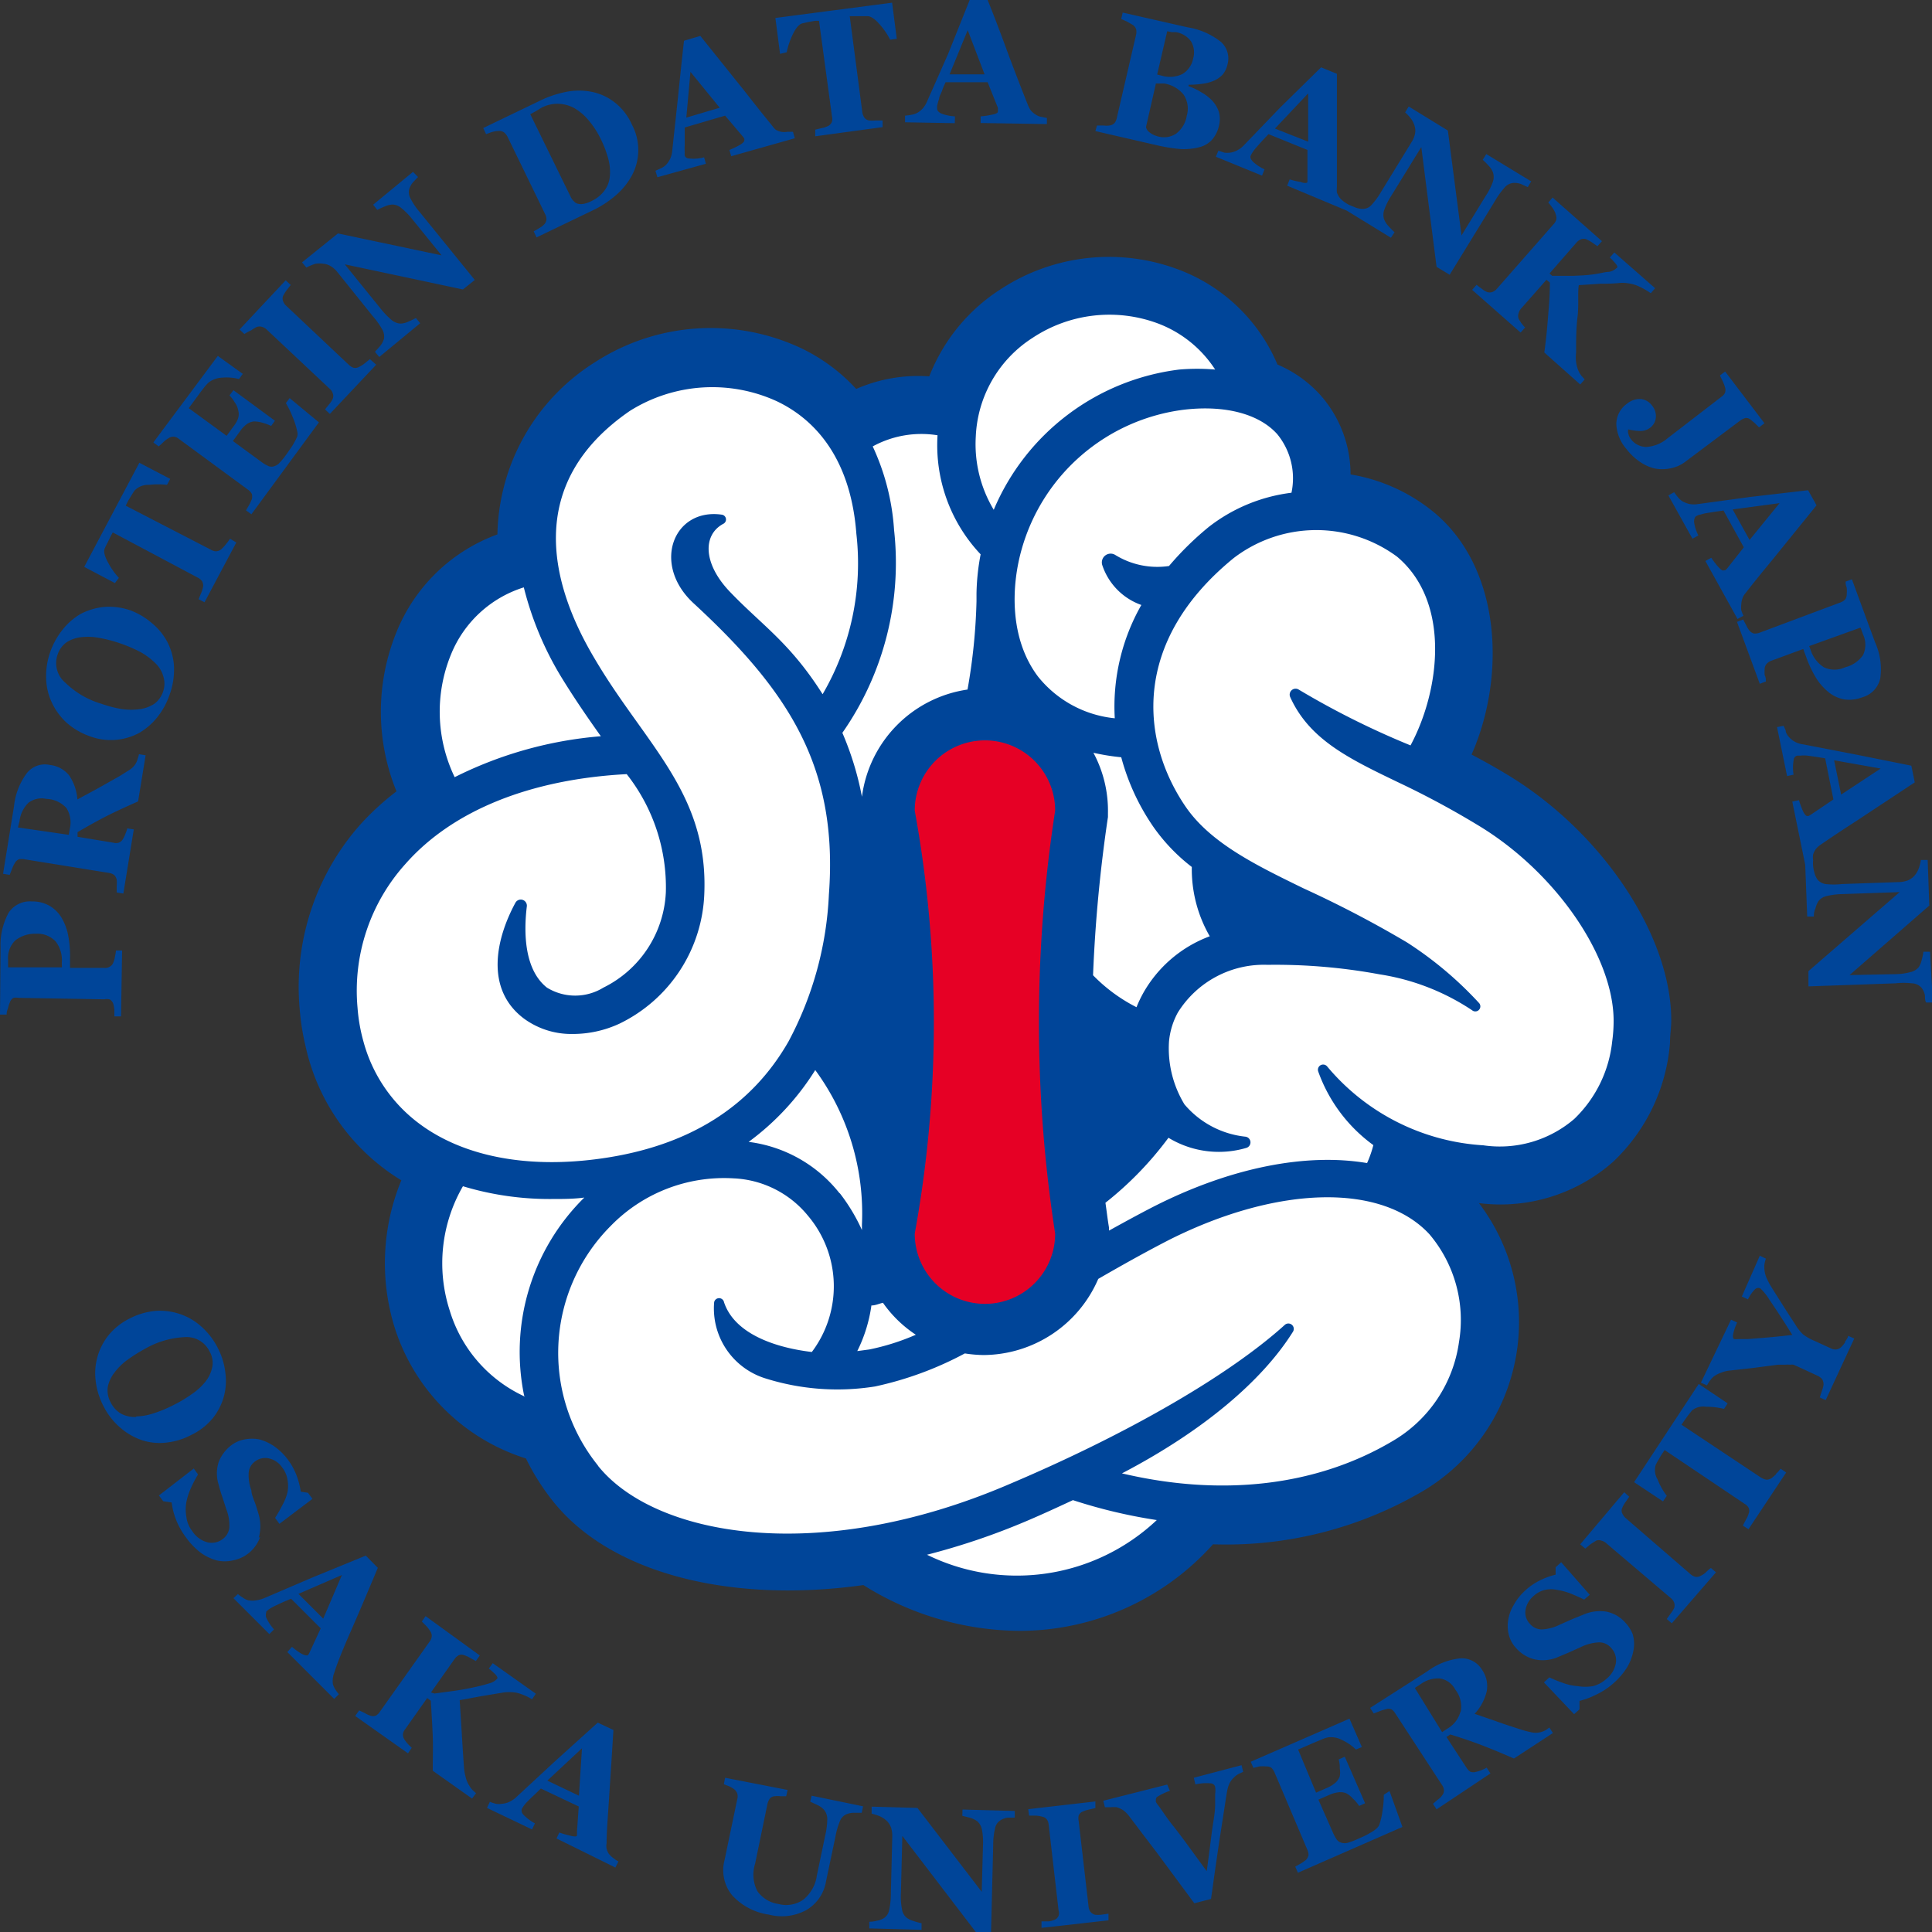
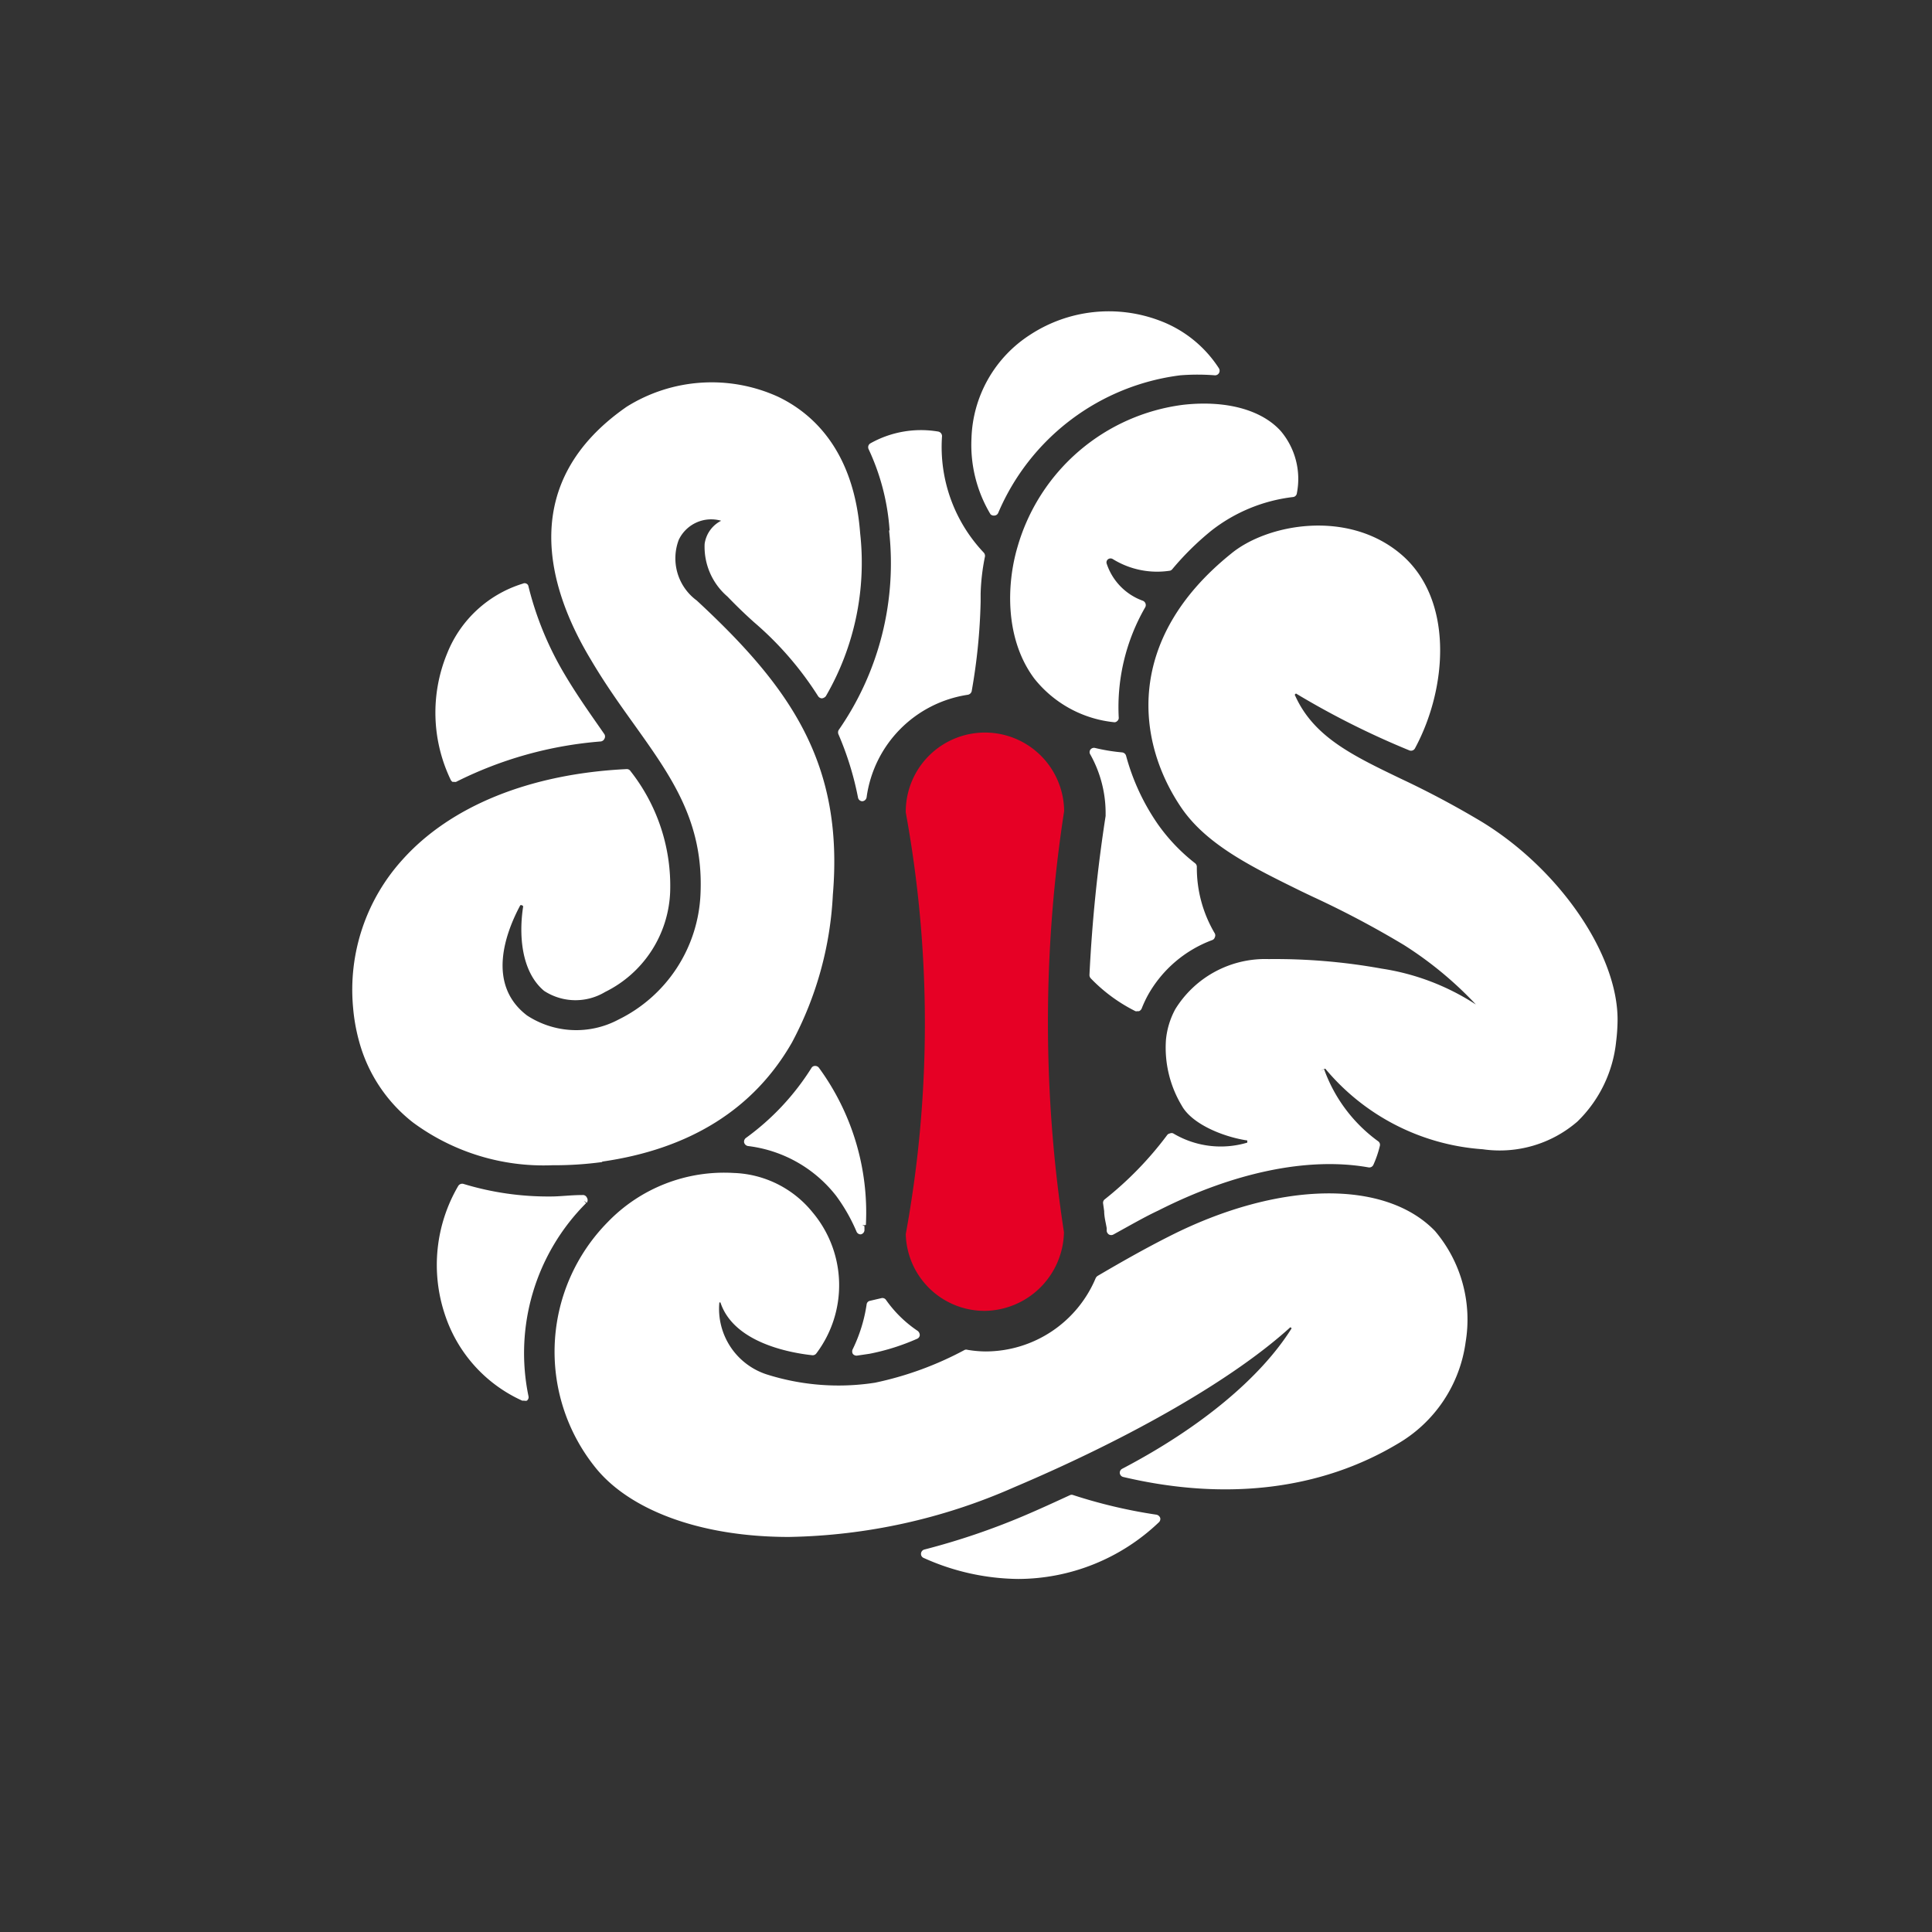
<svg xmlns="http://www.w3.org/2000/svg" viewBox="0 0 107.59 107.6">
  <rect x="0" y="0" width="107.59" height="107.6" fill="#333333" stroke="none" />
  <defs>
    <style>.cls-1{fill:#fff;}.cls-2{fill:#e60025;}.cls-3{fill:#004599;}</style>
  </defs>
  <g id="レイヤー_2" data-name="レイヤー 2">
    <g id="design">
      <path class="cls-1" d="M47.74,75.49h0l.68-.1a12.43,12.43,0,0,0,2.64-.83.24.24,0,0,0,.16-.2.3.3,0,0,0-.11-.24,6.77,6.77,0,0,1-1.77-1.73.24.24,0,0,0-.25-.1l-.3.07-.34.08a.23.23,0,0,0-.19.21,8.57,8.57,0,0,1-.77,2.48.27.27,0,0,0,0,.26A.26.26,0,0,0,47.74,75.49ZM60.67,54.3a.29.29,0,0,0,.07.18,9.08,9.08,0,0,0,2.49,1.83.2.2,0,0,0,.11,0h.09a.28.28,0,0,0,.15-.15,6.41,6.41,0,0,1,.35-.75,6.82,6.82,0,0,1,3.58-3.06.23.23,0,0,0,.14-.15.24.24,0,0,0,0-.22,7.15,7.15,0,0,1-1-3.72.26.26,0,0,0-.1-.19,10.23,10.23,0,0,1-2.07-2.17,12.34,12.34,0,0,1-1.77-3.81.26.26,0,0,0-.22-.19,10.42,10.42,0,0,1-1.52-.25.25.25,0,0,0-.25.1.24.24,0,0,0,0,.27,6.68,6.68,0,0,1,.85,3.22l0,.2A84.51,84.51,0,0,0,60.67,54.3ZM48.22,68.21a13.65,13.65,0,0,0-2.61-8.74.26.26,0,0,0-.21-.11.23.23,0,0,0-.21.11,14,14,0,0,1-3.65,3.9.26.26,0,0,0-.1.26.27.27,0,0,0,.21.19,7.34,7.34,0,0,1,4.91,2.77,9.79,9.79,0,0,1,1.14,2,.25.25,0,0,0,.23.15h0a.25.25,0,0,0,.21-.23l0-.16v-.07l-.12-.05v0l.14,0Zm7.16-39.5h0a.24.24,0,0,0,.21-.15A12.75,12.75,0,0,1,65.73,20.9a12.29,12.29,0,0,1,1.92,0,.25.25,0,0,0,.23-.12.26.26,0,0,0,0-.27,6.72,6.72,0,0,0-3.34-2.67,8,8,0,0,0-7.17.8,7.11,7.11,0,0,0-3.27,5.77,7.52,7.52,0,0,0,1.06,4.23A.27.27,0,0,0,55.38,28.71Zm10.53-6.17a11.05,11.05,0,0,0-9.25,7.93c-.62,2.11-.69,5.14.94,7.32a6.52,6.52,0,0,0,4.45,2.43h0a.21.21,0,0,0,.17-.07.22.22,0,0,0,.08-.2,11.13,11.13,0,0,1,1.48-6.14.26.26,0,0,0-.15-.36,3.29,3.29,0,0,1-2-2.06.22.22,0,0,1,.08-.25.24.24,0,0,1,.27,0,4.69,4.69,0,0,0,3.18.64.25.25,0,0,0,.12-.08,15.81,15.81,0,0,1,2.18-2.15A9.1,9.1,0,0,1,72,27.68a.24.24,0,0,0,.22-.21A4.13,4.13,0,0,0,71.32,24C70.25,22.82,68.28,22.28,65.91,22.54Zm-.78,46.3c-1.39.7-2.81,1.51-4,2.21a.32.32,0,0,0-.11.12,6.66,6.66,0,0,1-6.14,4.09,6.39,6.39,0,0,1-1-.09.25.25,0,0,0-.15,0,18.61,18.61,0,0,1-5,1.83,13.24,13.24,0,0,1-6.06-.47,3.84,3.84,0,0,1-2.61-4h.06c.73,2.22,3.81,2.8,5.11,2.94a.25.25,0,0,0,.23-.1,6.31,6.31,0,0,0-.22-7.87,5.9,5.9,0,0,0-4.39-2.18,9,9,0,0,0-7,2.73,10.28,10.28,0,0,0-.72,13.64c1.84,2.33,5.73,3.9,10.81,3.9a32.35,32.35,0,0,0,12.52-2.76c6.65-2.82,12.27-6.07,15.4-8.92l.07.06c-1.73,2.76-5.08,5.54-9.43,7.82a.25.25,0,0,0-.14.25.25.25,0,0,0,.19.21c5.72,1.35,11,.71,15.27-1.84a7.75,7.75,0,0,0,3.8-5.68,7.62,7.62,0,0,0-1.71-6.18C77.13,65.67,71.21,65.76,65.13,68.84Zm-.52,15.69a.28.28,0,0,0-.21-.18,28.43,28.43,0,0,1-4.63-1.09.23.23,0,0,0-.18,0c-.91.42-1.74.8-2.54,1.14a39.31,39.31,0,0,1-5.57,1.89.25.25,0,0,0-.19.22.24.24,0,0,0,.15.25,13.07,13.07,0,0,0,5.27,1.17,11.39,11.39,0,0,0,7.83-3.16A.25.25,0,0,0,64.61,84.53ZM32.64,67l-.13-.13v0l.17.11a.26.26,0,0,0,0-.29.24.24,0,0,0-.25-.14c-.65,0-1.22.08-1.74.08a16.21,16.21,0,0,1-4.88-.7.26.26,0,0,0-.29.11,8.71,8.71,0,0,0-.75,7.15A8,8,0,0,0,29.08,78l.11,0a.27.27,0,0,0,.15,0,.24.24,0,0,0,.09-.25A11.82,11.82,0,0,1,32.64,67ZM82.51,45.76A50.75,50.75,0,0,0,78,43.36c-2.7-1.3-4.84-2.33-5.87-4.61a.07.07,0,0,1,0-.1.06.06,0,0,1,.09,0,46.29,46.29,0,0,0,6.27,3.14.25.25,0,0,0,.31-.12c1.83-3.39,2.16-8.34-.81-10.83s-7.44-1.66-9.44,0C62.64,35.6,63.26,41.28,65.8,45c1.43,2.08,4,3.32,6.68,4.64l.63.3a53,53,0,0,1,5.08,2.69,20.58,20.58,0,0,1,4,3.31l0,0a13.23,13.23,0,0,0-5.25-2,33.25,33.25,0,0,0-6.29-.53,5.88,5.88,0,0,0-5.2,2.79,4.44,4.44,0,0,0-.52,1.71,6.27,6.27,0,0,0,.88,3.66c.55,1,2.22,1.71,3.58,1.93.06,0,.07,0,.07.07s0,.06,0,.06a5.16,5.16,0,0,1-4.12-.51.22.22,0,0,0-.19,0,.23.23,0,0,0-.16.1,19.3,19.3,0,0,1-3.47,3.57.24.24,0,0,0-.09.23l.06.43c0,.32.09.64.14.94v.16a.28.28,0,0,0,.13.2.26.26,0,0,0,.24,0c1-.55,1.78-1,2.51-1.34,4.16-2.11,8.32-3,11.7-2.4a.25.25,0,0,0,.27-.14,5.87,5.87,0,0,0,.36-1.05.24.24,0,0,0-.1-.27,8.5,8.5,0,0,1-3-4l-.23.09.29-.13A12.54,12.54,0,0,0,82.57,64a6.61,6.61,0,0,0,5.27-1.54A7.24,7.24,0,0,0,90,58a10.3,10.3,0,0,0,.08-1.17C90.11,53.16,86.84,48.4,82.51,45.76Zm-33-16.22A16.27,16.27,0,0,1,46.7,40.66a.28.28,0,0,0,0,.25,17.18,17.18,0,0,1,1.08,3.5.25.25,0,0,0,.24.21h0a.26.26,0,0,0,.24-.22,6.69,6.69,0,0,1,5.64-5.71.27.27,0,0,0,.21-.19,32.57,32.57,0,0,0,.5-5l0-.38s0,0,0-.06A11.78,11.78,0,0,1,54.85,31a.27.27,0,0,0-.07-.23,8.55,8.55,0,0,1-2.32-6.48.26.26,0,0,0-.23-.26,5.75,5.75,0,0,0-3.76.66.25.25,0,0,0-.1.32A12.66,12.66,0,0,1,49.54,29.54Zm-24.3,14h.08a.23.23,0,0,0,.11,0,21.73,21.73,0,0,1,8.06-2.25.26.26,0,0,0,.2-.15.25.25,0,0,0,0-.25c-.69-1-1.48-2.09-2.23-3.36a18,18,0,0,1-2-4.87.2.2,0,0,0-.12-.16.21.21,0,0,0-.19,0,6.63,6.63,0,0,0-4.22,3.89,8.64,8.64,0,0,0,.21,7.06A.28.28,0,0,0,25.24,43.56Zm8.31,21.15h0c4.9-.7,8.46-2.93,10.58-6.63a19.44,19.44,0,0,0,2.28-8.23C47,42.5,44,38.26,38.8,33.44a2.91,2.91,0,0,1-1-3.38A2,2,0,0,1,40.16,29a1.71,1.71,0,0,0-.92,1.29,3.65,3.65,0,0,0,1.27,2.93c.51.53,1,1,1.48,1.43a18.33,18.33,0,0,1,3.57,4.12.27.27,0,0,0,.21.12.34.34,0,0,0,.22-.12,14.82,14.82,0,0,0,1.91-9.08c-.35-4.65-2.69-6.7-4.58-7.6a8.92,8.92,0,0,0-8.42.56c-6.07,4.21-4.46,10-2,14.08.8,1.36,1.63,2.52,2.44,3.65,2.06,2.89,3.85,5.39,3.67,9.4a8.17,8.17,0,0,1-4.57,7,5,5,0,0,1-5.09-.23c-2.26-1.72-1.21-4.58-.38-6.13a.08.08,0,0,1,.1,0,.07.07,0,0,1,.06.09C28.9,52,29,54.09,30.3,55.18a3.2,3.2,0,0,0,3.4.06,6.49,6.49,0,0,0,3.62-5.57,10.33,10.33,0,0,0-2.21-6.73.24.24,0,0,0-.22-.11c-5.38.26-9.82,2.06-12.5,5.07a10.78,10.78,0,0,0-2.73,8.18A10.36,10.36,0,0,0,20,58a8.57,8.57,0,0,0,3,4.51,12.24,12.24,0,0,0,7.77,2.38A19.69,19.69,0,0,0,33.55,64.71Z" />
      <path class="cls-2" d="M59.26,45.17a4.41,4.41,0,0,0-8.82.07,65.29,65.29,0,0,1,0,23.49A4.39,4.39,0,0,0,54.85,73a4.47,4.47,0,0,0,4.4-4.38A77.1,77.1,0,0,1,59.26,45.17Z" />
-       <path class="cls-3" d="M17.56,14.69a1.41,1.41,0,0,1,.46,0,.91.91,0,0,1,.41.14,1.38,1.38,0,0,1,.34.3l2,2.49a4.29,4.29,0,0,1,.54.77.8.8,0,0,1,.07.49,1.25,1.25,0,0,1-.21.39l-.29.32.24.29L23.4,18l-.24-.29a4.34,4.34,0,0,1-.42.2,1.08,1.08,0,0,1-.43.11.85.85,0,0,1-.48-.18,4.4,4.4,0,0,1-.63-.65l-2-2.47,6.58,1.4.66-.53-3.05-3.76a3.81,3.81,0,0,1-.52-.76.74.74,0,0,1-.09-.5,1.06,1.06,0,0,1,.23-.43c.12-.12.2-.22.27-.28L23,9.57,20.78,11.4l.23.29a4.32,4.32,0,0,1,.41-.19,1.23,1.23,0,0,1,.44-.11.79.79,0,0,1,.47.18,3.92,3.92,0,0,1,.64.65l1.62,2L18.82,13l-2,1.61.24.29A3.08,3.08,0,0,1,17.56,14.69Zm9.81-7.33a1.76,1.76,0,0,1,.4-.07.5.5,0,0,1,.31.09.84.84,0,0,1,.18.23l2.1,4.32a.57.57,0,0,1,.07.3.43.43,0,0,1-.13.27,1,1,0,0,1-.25.19,3.25,3.25,0,0,1-.33.19l.16.34L33,11.72a5.73,5.73,0,0,0,1.29-.84,3.93,3.93,0,0,0,.9-1.11,3,3,0,0,0,0-2.83,3.2,3.2,0,0,0-1.07-1.32,3.06,3.06,0,0,0-1.37-.54,3.74,3.74,0,0,0-1.38.07,6,6,0,0,0-1.18.4L26.91,7.13l.16.34Zm2.44-1.15L30.15,6a1.93,1.93,0,0,1,.94-.22,2,2,0,0,1,.89.24,3,3,0,0,1,.79.67,5,5,0,0,1,.66,1,6.14,6.14,0,0,1,.44,1.14,2.77,2.77,0,0,1,.09,1,1.55,1.55,0,0,1-.31.8,1.92,1.92,0,0,1-.74.58,1.48,1.48,0,0,1-.4.14.78.78,0,0,1-.31,0,.42.42,0,0,1-.24-.14.8.8,0,0,1-.18-.25L29.53,6.36ZM9.1,24.62a1.47,1.47,0,0,1,.29-.22.45.45,0,0,1,.31-.08.55.55,0,0,1,.26.12l3.85,2.83a.64.64,0,0,1,.21.23.53.53,0,0,1,0,.31,3,3,0,0,1-.14.3l-.18.31.3.22,3.76-5.12-1.63-1.35-.21.28a4.9,4.9,0,0,1,.36.73,4.38,4.38,0,0,1,.27.84.52.52,0,0,1,0,.29,2.7,2.7,0,0,1-.17.34,2.45,2.45,0,0,1-.22.35c-.09.13-.16.24-.23.33a4.08,4.08,0,0,1-.36.44.64.64,0,0,1-.29.19.46.46,0,0,1-.32,0,2.06,2.06,0,0,1-.42-.25l-1.57-1.15.41-.56a1.57,1.57,0,0,1,.35-.37.82.82,0,0,1,.41-.16,1.69,1.69,0,0,1,.47.07,2.89,2.89,0,0,1,.49.18l.21-.29L13,21.73l-.22.29a2,2,0,0,1,.3.4,1,1,0,0,1,.18.41.79.79,0,0,1,0,.46,1.46,1.46,0,0,1-.23.42l-.41.56-2.11-1.54.59-.8c.06-.09.15-.2.25-.33a2.23,2.23,0,0,1,.27-.3,1.33,1.33,0,0,1,.77-.27,2.68,2.68,0,0,1,.92.08l.21-.29-1.39-1L8.54,24.64l.3.22C8.9,24.8,9,24.72,9.1,24.62ZM14,18.39a1.3,1.3,0,0,1,.3-.18.44.44,0,0,1,.31,0,.6.6,0,0,1,.25.15l3.5,3.29a.53.53,0,0,1,.17.25.43.43,0,0,1,0,.31,1.34,1.34,0,0,1-.19.29l-.24.3.27.25,2.58-2.74L20.6,20l-.31.25a1.54,1.54,0,0,1-.29.18.45.45,0,0,1-.31.05.73.73,0,0,1-.26-.16l-3.49-3.29a.59.59,0,0,1-.17-.25.38.38,0,0,1,0-.31,2.61,2.61,0,0,1,.2-.32l.22-.28-.28-.26-2.57,2.74.27.25A2.44,2.44,0,0,1,14,18.39Zm53.85-10-.14.34,2.57,1.05.14-.35a2.38,2.38,0,0,1-.65-.43q-.18-.2-.12-.33a1.2,1.2,0,0,1,.08-.15,2.34,2.34,0,0,1,.24-.32l.33-.37.34-.36,2.17.88V9.92c0,.06,0,.1,0,.13l0,.08c0,.07-.16.09-.39,0a3.81,3.81,0,0,1-.6-.14l-.14.35L75,11.73l2.46,1.51.2-.31q-.14-.12-.33-.33a1.28,1.28,0,0,1-.25-.38.82.82,0,0,1,0-.51,3.7,3.7,0,0,1,.4-.81l1.67-2.71L80,14.86l.73.44,2.53-4.12a4.47,4.47,0,0,1,.54-.75.72.72,0,0,1,.45-.24,1,1,0,0,1,.48.07l.35.16.19-.32L82.77,8.58l-.2.32a3.17,3.17,0,0,1,.32.32,1.07,1.07,0,0,1,.25.38.81.81,0,0,1,0,.51,3.57,3.57,0,0,1-.41.81l-1.34,2.19-.76-5.84L78.45,5.93l-.2.33a2.46,2.46,0,0,1,.35.38,1.33,1.33,0,0,1,.19.42.89.89,0,0,1,0,.43,1.3,1.3,0,0,1-.18.42l-1.68,2.74a4.17,4.17,0,0,1-.55.76.64.64,0,0,1-.43.22,1.12,1.12,0,0,1-.43-.06l-.37-.15h0a1.75,1.75,0,0,1-.28-.17,1.36,1.36,0,0,1-.25-.22,1.07,1.07,0,0,1-.17-.31,1.34,1.34,0,0,1,0-.3c0-.63,0-1.43,0-2.39s0-2.27,0-3.92l-.88-.36L71.28,6l-2,2.08a1.35,1.35,0,0,1-.36.28,1.17,1.17,0,0,1-.41.14,1.26,1.26,0,0,1-.33,0Zm5-3.19V7.89L71,7.16ZM53.18,6.48a2.52,2.52,0,0,1-.77-.16c-.15-.08-.23-.17-.22-.27a.66.66,0,0,1,0-.17,2.84,2.84,0,0,1,.11-.38c0-.14.11-.29.17-.47s.13-.32.19-.45l2.34,0L55.57,6a.46.46,0,0,1,0,.13.28.28,0,0,1,0,.09c0,.07-.12.13-.35.17a4.29,4.29,0,0,1-.61.09v.37l3.69.06V6.57L58,6.51a.77.77,0,0,1-.31-.12,1.23,1.23,0,0,1-.27-.22,1.35,1.35,0,0,1-.15-.26c-.24-.59-.53-1.34-.87-2.23S55.63,1.56,55,0h-1L52.8,3,51.64,5.62a1.49,1.49,0,0,1-.23.39,1.19,1.19,0,0,1-.34.28.94.94,0,0,1-.31.1,2.58,2.58,0,0,1-.36.05v.37l2.77.05Zm.71-4.8.94,2.46-1.95,0ZM94.56,28.07a1.42,1.42,0,0,1-.46,0,1.49,1.49,0,0,1-.4-.15,1,1,0,0,1-.25-.22c-.09-.11-.16-.2-.22-.29l-.32.18L94.25,30l.33-.18a2.38,2.38,0,0,1-.24-.75q0-.25.12-.33l.15-.07c.08,0,.21-.06.39-.09l.49-.08.49-.07,1.13,2.05-.94,1.19-.1.09-.07,0q-.09.06-.33-.21a4.2,4.2,0,0,1-.37-.49l-.33.18,1.79,3.23.33-.18q-.06-.13-.12-.3a1.39,1.39,0,0,1,0-.33,1.14,1.14,0,0,1,.07-.35.76.76,0,0,1,.15-.26q.58-.75,1.5-1.86l2.47-3.05-.47-.84-3.19.37Zm2.87,2-.94-1.7,2.61-.35ZM43.81,2.91a4.32,4.32,0,0,1,.34-1c.17-.35.35-.56.53-.61L45,1.23l.38-.07.23,0,.72,5.31a.63.63,0,0,1,0,.31.45.45,0,0,1-.22.24,1.33,1.33,0,0,1-.33.11l-.38.09,0,.37,3.75-.51,0-.37h-.4a2,2,0,0,1-.35,0,.41.41,0,0,1-.27-.17.67.67,0,0,1-.11-.3L47.32.9l.23,0,.38,0,.38,0c.18,0,.41.15.67.45a4,4,0,0,1,.59.86l.37-.05L49.68.15,43.18,1,43.44,3ZM65.74,8.3a3.45,3.45,0,0,0,1-.09,1.45,1.45,0,0,0,.73-.4,1.74,1.74,0,0,0,.41-.8,1.53,1.53,0,0,0,0-.77,1.67,1.67,0,0,0-.37-.63,2.52,2.52,0,0,0-.61-.47,3.52,3.52,0,0,0-.71-.34l0-.08A5.67,5.67,0,0,0,67,4.66a2.28,2.28,0,0,0,.61-.17,1.46,1.46,0,0,0,.49-.35,1.38,1.38,0,0,0,.26-.56A1.24,1.24,0,0,0,68,2.34a4,4,0,0,0-1.87-.82L62.52.7l-.08.36.32.14.31.18a.48.48,0,0,1,.2.25.72.72,0,0,1,0,.29L62.19,6.58a.66.66,0,0,1-.13.28.49.49,0,0,1-.28.13,1.21,1.21,0,0,1-.32,0l-.37,0L61,7.3l3.43.79A9.38,9.38,0,0,0,65.74,8.3ZM65,1.74l.25.05.23,0a1.29,1.29,0,0,1,.85.52,1.21,1.21,0,0,1,.12.93,1.31,1.31,0,0,1-.58.87,1.59,1.59,0,0,1-1.19.1l-.24-.06ZM63.82,7.07l.55-2.42.22,0,.24,0a1.75,1.75,0,0,1,1.09.63,1.41,1.41,0,0,1,.17,1.16,1.56,1.56,0,0,1-.59,1,1.21,1.21,0,0,1-1,.16,1.23,1.23,0,0,1-.5-.24A.46.46,0,0,1,63.82,7.07ZM6.62,32.18a4,4,0,0,1-.6-.85c-.19-.35-.26-.61-.19-.78A3.61,3.61,0,0,1,6,30.2l.17-.35.11-.2L11,32.16a.74.74,0,0,1,.25.2.51.51,0,0,1,.06.32,2,2,0,0,1-.1.33c-.07.15-.11.27-.15.36l.33.17,1.77-3.33L12.81,30a3.78,3.78,0,0,1-.24.32,2.25,2.25,0,0,1-.24.26.48.48,0,0,1-.3.12.57.57,0,0,1-.29-.09L7,28.16l.1-.2c.05-.1.12-.21.2-.34s.14-.23.2-.31A1.06,1.06,0,0,1,8.3,27a4.41,4.41,0,0,1,1,0l.18-.33-1.72-.9-3.07,5.8,1.71.9Zm80-20.28a.57.57,0,0,1,.05.32.63.63,0,0,1-.14.25l-3.17,3.61a.65.65,0,0,1-.25.18.45.45,0,0,1-.3,0,1,1,0,0,1-.29-.18,2.35,2.35,0,0,1-.29-.22l-.25.28,2.7,2.38.25-.28a2.75,2.75,0,0,1-.22-.26c-.06-.1-.11-.17-.14-.23a.46.46,0,0,1,0-.31.6.6,0,0,1,.14-.26l1.41-1.6.19.16c0,.81-.07,1.47-.11,2s-.1,1.16-.2,1.89l2,1.78.25-.28-.18-.2a1.58,1.58,0,0,1-.15-.24,1.9,1.9,0,0,1-.15-.53,2.3,2.3,0,0,1,0-.52c0-.67,0-1.35.08-2s0-1.28.07-1.76l1.21-.08c.31,0,.7,0,1.15-.05a2.48,2.48,0,0,1,.85.14,4.1,4.1,0,0,1,.8.44l.24-.28L89.9,14.06l-.25.28a3.51,3.51,0,0,1,.36.39c.07.1.08.17,0,.21a.79.79,0,0,1-.42.2c-.2,0-.49.09-.87.14s-.63.06-1.09.08l-1.19,0-.15-.13,1.5-1.72a.69.69,0,0,1,.24-.18.4.4,0,0,1,.32,0,2.21,2.21,0,0,1,.32.18l.29.2.25-.28L86.46,11l-.24.28a2.32,2.32,0,0,1,.21.26A1.49,1.49,0,0,1,86.63,11.9Zm4,12a3.29,3.29,0,0,0,.68.1.89.89,0,0,0,.58-.17.8.8,0,0,0,.33-.56.91.91,0,0,0-.2-.67.88.88,0,0,0-.65-.38,1.12,1.12,0,0,0-.74.25,1.41,1.41,0,0,0-.61,1.14A2.25,2.25,0,0,0,90.57,25a3.21,3.21,0,0,0,.7.68,2.5,2.5,0,0,0,.84.4,2.2,2.2,0,0,0,.92,0,2,2,0,0,0,.88-.41l3-2.25a1,1,0,0,1,.28-.14.38.38,0,0,1,.3.09l.24.2.23.23.3-.23-2.19-2.88-.29.22.15.31a2.11,2.11,0,0,1,.13.34.48.48,0,0,1,0,.32.58.58,0,0,1-.2.22l-3,2.31a2,2,0,0,1-1.19.48,1.07,1.07,0,0,1-.87-.47.66.66,0,0,1-.12-.27.41.41,0,0,1,0-.25ZM39.31,9.12l-.1-.36a2.15,2.15,0,0,1-.78.07q-.26,0-.3-.18a1.09,1.09,0,0,1,0-.17,3.9,3.9,0,0,1,0-.4c0-.14,0-.31,0-.49s0-.35,0-.49l2.25-.66,1,1.18a.49.49,0,0,1,.07.11.16.16,0,0,1,0,.08c0,.07-.07.16-.28.28a5.15,5.15,0,0,1-.55.26l.1.35,3.54-1-.1-.36-.32,0a.89.89,0,0,1-.33,0,.91.91,0,0,1-.33-.13A1.45,1.45,0,0,1,43,7c-.4-.49-.9-1.11-1.49-1.87L39,2l-.91.27c-.13,1.16-.24,2.23-.34,3.2s-.21,1.93-.31,2.89a1.49,1.49,0,0,1-.1.44,1.47,1.47,0,0,1-.24.37,1,1,0,0,1-.27.19l-.33.15.11.36ZM38.45,4,40.08,6l-1.86.55ZM97.68,35.28a.47.47,0,0,1-.26-.17,1.17,1.17,0,0,1-.17-.28c-.07-.13-.13-.24-.17-.33l-.35.13L98,38.08l.34-.13c0-.1,0-.22-.07-.36a2.67,2.67,0,0,1,0-.32.45.45,0,0,1,.11-.3.65.65,0,0,1,.25-.17l1.79-.66.19.52a6.15,6.15,0,0,0,.54,1.12,3.2,3.2,0,0,0,.71.79,1.93,1.93,0,0,0,.85.38,2,2,0,0,0,1-.12,1.4,1.4,0,0,0,1-1.06,3.62,3.62,0,0,0-.29-2l-1.29-3.51-.35.13c0,.07,0,.19.06.33a1.69,1.69,0,0,1,0,.37.46.46,0,0,1-.1.31.76.76,0,0,1-.25.15L98,35.23A.79.79,0,0,1,97.68,35.28Zm5.93-.33.14.38a1.36,1.36,0,0,1,0,1.15,1.71,1.71,0,0,1-1,.68,1.39,1.39,0,0,1-1.18,0,1.79,1.79,0,0,1-.75-1l-.07-.18Zm-26.55,65a4.72,4.72,0,0,1-.06.81,4,4,0,0,1-.19.86.61.61,0,0,1-.18.23,1.69,1.69,0,0,1-.31.21,4.13,4.13,0,0,1-.37.2l-.36.16a4.31,4.31,0,0,1-.53.2.62.62,0,0,1-.35,0,.46.46,0,0,1-.27-.18,2.32,2.32,0,0,1-.23-.43l-.79-1.79.64-.28a1.73,1.73,0,0,1,.48-.13.83.83,0,0,1,.44.06,1.33,1.33,0,0,1,.37.3,2.2,2.2,0,0,1,.34.4l.33-.15-1.13-2.59-.34.15a1.75,1.75,0,0,1,.06.5,1.27,1.27,0,0,1,0,.44.88.88,0,0,1-.27.38,1.79,1.79,0,0,1-.41.25l-.64.28-1-2.4.9-.39.39-.16a1.71,1.71,0,0,1,.38-.13,1.33,1.33,0,0,1,.8.16,2.75,2.75,0,0,1,.75.52l.33-.14-.69-1.58-5.5,2.4.15.34.33-.08a1.86,1.86,0,0,1,.36,0,.51.51,0,0,1,.32.08.91.91,0,0,1,.16.24L72.8,103a.72.72,0,0,1,.07.3.52.52,0,0,1-.15.28,2.62,2.62,0,0,1-.27.19l-.32.18.15.34,5.82-2.55-.72-2Zm9-3.59a1.49,1.49,0,0,1-.26.1,1.11,1.11,0,0,1-.56,0,5.23,5.23,0,0,1-.59-.16c-.47-.15-.93-.3-1.37-.46l-1.16-.4a2.78,2.78,0,0,0,.67-1.24A1.58,1.58,0,0,0,82.54,93a1.32,1.32,0,0,0-1.21-.65,3.73,3.73,0,0,0-1.84.72L76.3,95.11l.2.31.31-.12a2.07,2.07,0,0,1,.36-.11.4.4,0,0,1,.32,0,.68.68,0,0,1,.2.21l2.61,4a.55.55,0,0,1,.11.29.41.41,0,0,1-.1.29.81.81,0,0,1-.23.23l-.28.24.2.31,3-2-.21-.32a2.15,2.15,0,0,1-.3.14,1.47,1.47,0,0,1-.29.09.51.51,0,0,1-.31,0,.7.7,0,0,1-.21-.21l-1.13-1.73.22-.14c.67.21,1.23.4,1.7.58s1.09.43,1.84.76l2.17-1.42-.2-.31A1.43,1.43,0,0,1,86.09,96.34Zm-4.74-1a1.54,1.54,0,0,1-.71.9l-.3.2L78.79,94l.32-.21a1.65,1.65,0,0,1,1.07-.32,1.17,1.17,0,0,1,.86.62A1.51,1.51,0,0,1,81.35,95.29Zm-20,11.27a2.11,2.11,0,0,1-.34,0,.51.51,0,0,1-.26-.17.62.62,0,0,1-.1-.29l-.55-4.76a.78.78,0,0,1,0-.31.41.41,0,0,1,.23-.22,1.82,1.82,0,0,1,.35-.11l.35-.08,0-.37-3.74.43.05.36.39,0a1.9,1.9,0,0,1,.35.06.41.41,0,0,1,.26.17.62.62,0,0,1,.09.28l.55,4.77a.48.48,0,0,1,0,.3.42.42,0,0,1-.22.22,1.42,1.42,0,0,1-.33.09L58,107l0,.36,3.73-.42,0-.37ZM79.3,83A10.95,10.95,0,0,0,82.36,67a9.48,9.48,0,0,0,7.47-2.3A10.21,10.21,0,0,0,93,58.07c0-.44.07-.85.07-1.25,0-4.69-3.8-10.41-9-13.6-.67-.41-1.36-.8-2.12-1.2,1.9-4.3,1.69-10.32-2.07-13.47a9.86,9.86,0,0,0-4.67-2.13A6.67,6.67,0,0,0,73.53,22a6.78,6.78,0,0,0-2.39-1.7A9.66,9.66,0,0,0,65.6,15a11,11,0,0,0-9.85,1.09,10.13,10.13,0,0,0-4,4.87,8.61,8.61,0,0,0-4.07.7,10,10,0,0,0-3.13-2.3,11.86,11.86,0,0,0-11.4.8,11.58,11.58,0,0,0-5.45,9.6,9.62,9.62,0,0,0-5.62,5.44,11.74,11.74,0,0,0,0,8.87,14.89,14.89,0,0,0-2,1.83A13.63,13.63,0,0,0,16.7,56.31,12.9,12.9,0,0,0,17,58.19a11.66,11.66,0,0,0,4.11,6.67,11.39,11.39,0,0,0,1.24.87A12.09,12.09,0,0,0,22,74a11.18,11.18,0,0,0,7.29,7.22,12.79,12.79,0,0,0,1.48,2.35c2.53,3.21,7.32,5,13.14,5a30.43,30.43,0,0,0,4.17-.3,16.53,16.53,0,0,0,8.67,2.55A14.46,14.46,0,0,0,67.55,86,21.62,21.62,0,0,0,79.3,83ZM77.8,31c3,2.52,2.4,7.44.75,10.51a46.22,46.22,0,0,1-6.23-3.11.33.33,0,0,0-.47.42c1.07,2.37,3.28,3.43,6,4.74A48.56,48.56,0,0,1,82.38,46c4.27,2.6,7.48,7.27,7.48,10.85A8.35,8.35,0,0,1,89.78,58a7,7,0,0,1-2.11,4.31,6.36,6.36,0,0,1-5.07,1.47,12.3,12.3,0,0,1-8.7-4.4.29.29,0,0,0-.49.29,8.66,8.66,0,0,0,3.07,4.1,6.17,6.17,0,0,1-.35,1c-3.37-.57-7.56.23-11.86,2.41-.82.42-1.66.88-2.51,1.35v-.16c-.08-.46-.13-.92-.2-1.39a19,19,0,0,0,3.51-3.62,5.4,5.4,0,0,0,4.35.56.32.32,0,0,0-.06-.62,5.15,5.15,0,0,1-3.4-1.8A6,6,0,0,1,65.1,58a4.13,4.13,0,0,1,.49-1.61,5.64,5.64,0,0,1,5-2.66,31.82,31.82,0,0,1,6.24.53,12.81,12.81,0,0,1,5.15,2,.28.28,0,0,0,.37-.42,20.49,20.49,0,0,0-4-3.36,61.28,61.28,0,0,0-5.74-3c-2.67-1.3-5.19-2.53-6.58-4.55-2.48-3.62-3.08-9.16,2.67-13.85A7.57,7.57,0,0,1,77.8,31ZM60.89,41.92a12,12,0,0,0,1.55.25,12.52,12.52,0,0,0,1.8,3.89,10.2,10.2,0,0,0,2.13,2.22,7.47,7.47,0,0,0,1,3.86,7.08,7.08,0,0,0-3.71,3.17,7,7,0,0,0-.37.78,9.15,9.15,0,0,1-2.42-1.78,81.59,81.59,0,0,1,.83-8.81l0-.22A6.81,6.81,0,0,0,60.89,41.92ZM71.13,24.18a3.88,3.88,0,0,1,.79,3.26,9.35,9.35,0,0,0-4.6,1.9,17,17,0,0,0-2.22,2.18,4.46,4.46,0,0,1-3-.62.49.49,0,0,0-.72.56,3.53,3.53,0,0,0,2.18,2.23A11.44,11.44,0,0,0,62.08,40a6.27,6.27,0,0,1-4.28-2.33c-1.58-2.1-1.5-5-.9-7.1a10.78,10.78,0,0,1,9-7.75C68.22,22.54,70.12,23.05,71.13,24.18ZM58.76,68.7a3.91,3.91,0,0,1-7.82,0,65.68,65.68,0,0,0,0-23.56,3.91,3.91,0,0,1,7.82,0A77.24,77.24,0,0,0,58.76,68.7Zm-10.23,4c.22,0,.42-.1.64-.15A6.81,6.81,0,0,0,51,74.33a12.88,12.88,0,0,1-2.59.82l-.67.09A8.23,8.23,0,0,0,48.53,72.68Zm-1.77-6.24a7.66,7.66,0,0,0-5.07-2.87,14.46,14.46,0,0,0,3.71-4A13.49,13.49,0,0,1,48,68.19s0,.08,0,.12l0,.19A10.21,10.21,0,0,0,46.76,66.44ZM57.51,18.81A7.74,7.74,0,0,1,64.45,18a6.54,6.54,0,0,1,3.22,2.58,11.77,11.77,0,0,0-2,0,12.93,12.93,0,0,0-10.33,7.81,7.1,7.1,0,0,1-1-4.08A6.87,6.87,0,0,1,57.51,18.81ZM49.79,29.52a13,13,0,0,0-1.19-4.66,5.64,5.64,0,0,1,3.61-.62v0a8.85,8.85,0,0,0,2.4,6.63,12.56,12.56,0,0,0-.23,2.18h0l0,.43a32.45,32.45,0,0,1-.5,4.92A6.94,6.94,0,0,0,48,44.37a17,17,0,0,0-1.09-3.56A16.53,16.53,0,0,0,49.79,29.52ZM25.11,36.46a6.45,6.45,0,0,1,4.06-3.75,18,18,0,0,0,2.06,4.95C32,38.92,32.75,40,33.46,41a22.11,22.11,0,0,0-8.14,2.28A8.4,8.4,0,0,1,25.11,36.46ZM20.24,58a9.57,9.57,0,0,1-.33-1.89,10.54,10.54,0,0,1,2.67-8c2.64-3,7-4.72,12.32-5a10.18,10.18,0,0,1,2.18,6.58A6.24,6.24,0,0,1,33.6,55a3,3,0,0,1-3.14,0c-1.27-1-1.3-3.08-1.12-4.54a.34.34,0,0,0-.63-.2c-1.09,2-1.72,4.8.45,6.45a4.46,4.46,0,0,0,2.72.87A6.16,6.16,0,0,0,34.51,57a8.38,8.38,0,0,0,4.71-7.19c.18-4.1-1.63-6.63-3.72-9.56-.8-1.12-1.63-2.28-2.42-3.63-2.37-4-3.95-9.65,2-13.74a8.63,8.63,0,0,1,8.17-.54c1.84.87,4.1,2.86,4.44,7.39a14.46,14.46,0,0,1-1.88,8.93C44,35.8,42.47,34.85,40.69,33c-1.55-1.59-1.57-3.21-.41-3.83a.27.27,0,0,0-.09-.51c-2.69-.38-3.92,2.77-1.56,4.94,5.3,4.89,8.06,9.13,7.53,16.21A19.17,19.17,0,0,1,43.91,58c-2.08,3.64-5.56,5.82-10.39,6.51-4.25.61-7.94-.14-10.41-2.12A8.43,8.43,0,0,1,20.24,58Zm9,19.78A7.72,7.72,0,0,1,25.05,73a8.56,8.56,0,0,1,.73-6.94,16.7,16.7,0,0,0,5,.71c.58,0,1.17,0,1.76-.08l0,0A12.07,12.07,0,0,0,29.19,77.73Zm4.09,3.87A10,10,0,0,1,34,68.28a8.81,8.81,0,0,1,6.84-2.66A5.66,5.66,0,0,1,45,67.71a6.08,6.08,0,0,1,.21,7.58c-1.88-.22-4.28-.94-4.89-2.77a.28.28,0,0,0-.55,0,4.08,4.08,0,0,0,2.79,4.22,13.34,13.34,0,0,0,6.17.47,19,19,0,0,0,5-1.84,7.19,7.19,0,0,0,1.05.09,7,7,0,0,0,6.38-4.24c1.35-.78,2.71-1.54,4-2.2,6-3,11.79-3.15,14.44-.29a7.39,7.39,0,0,1,1.65,6,7.6,7.6,0,0,1-3.68,5.51c-4.22,2.51-9.5,3.13-15.09,1.81,4.48-2.34,7.8-5.13,9.53-7.9a.3.3,0,0,0-.45-.38c-3.1,2.81-8.75,6.08-15.33,8.87C45.52,87.25,36.39,85.53,33.28,81.6Zm18.26,4.94a38.68,38.68,0,0,0,5.61-1.9c.87-.37,1.71-.76,2.55-1.15a29,29,0,0,0,4.67,1.11A11.36,11.36,0,0,1,51.54,86.54Zm38.93,3.78a1.92,1.92,0,0,0-1.06-.62,2.32,2.32,0,0,0-1.27.16l-.64.26-.7.31a2.47,2.47,0,0,1-1,.26.86.86,0,0,1-.65-.31.9.9,0,0,1-.25-.75,1.28,1.28,0,0,1,.43-.78,1.41,1.41,0,0,1,.65-.36,1.6,1.6,0,0,1,.69,0,3.59,3.59,0,0,1,.74.2c.27.11.52.22.76.34l.31-.27L86.94,87l-.31.28,0,.41a4,4,0,0,0-.79.28,3.53,3.53,0,0,0-.89.59,3.14,3.14,0,0,0-.67.85,2.26,2.26,0,0,0-.3.87,2,2,0,0,0,.06.82,1.71,1.71,0,0,0,.39.68,2,2,0,0,0,1,.62,2.13,2.13,0,0,0,1.28-.1l.62-.26.71-.32a2.6,2.6,0,0,1,1-.26.86.86,0,0,1,.67.3,1,1,0,0,1,.28.82,1.43,1.43,0,0,1-.53.91,1.72,1.72,0,0,1-.76.41,2.53,2.53,0,0,1-.83,0,3.09,3.09,0,0,1-.83-.18,7,7,0,0,1-.76-.31l-.3.28,1.68,1.77.3-.27,0-.47a4.32,4.32,0,0,0,.91-.34,4,4,0,0,0,1-.66,4,4,0,0,0,.76-.9,2.89,2.89,0,0,0,.34-.94,1.89,1.89,0,0,0-.05-.88A2,2,0,0,0,90.47,90.32ZM66.48,99l.09.37a2.67,2.67,0,0,1,.83-.06c.15,0,.25.1.27.2a1.48,1.48,0,0,1,0,.4c0,.19,0,.39,0,.6,0,.45-.12,1-.19,1.55s-.16,1.29-.28,2.14c-.83-1.13-1.45-2-1.87-2.52s-.7-1-.87-1.19l-.09-.14a.49.49,0,0,1,0-.11c0-.07,0-.14.13-.21a2.91,2.91,0,0,1,.65-.3L65,99.38l-3.56.9.09.36.34,0a2.43,2.43,0,0,1,.31,0,1.29,1.29,0,0,1,.37.17,1.58,1.58,0,0,1,.3.29c.29.38.8,1.06,1.52,2l2.14,2.89.93-.24c.08-.56.16-1.15.25-1.77s.17-1.18.25-1.7l.24-1.55c.07-.45.12-.8.16-1a1.74,1.74,0,0,1,.13-.42A1.15,1.15,0,0,1,68.7,99a1.46,1.46,0,0,1,.25-.2l.28-.13-.09-.37Zm41-46h-.37a2.63,2.63,0,0,1-.09.44,1.21,1.21,0,0,1-.17.42.83.83,0,0,1-.44.27,3.47,3.47,0,0,1-.9.12L103,54.3l4.44-3.87-.09-2.54h-.38a2.28,2.28,0,0,1-.13.5,1.28,1.28,0,0,1-.24.39,1,1,0,0,1-.36.25,1.64,1.64,0,0,1-.44.09l-3.21.11a4.18,4.18,0,0,1-.94,0,.73.73,0,0,1-.43-.24,1.13,1.13,0,0,1-.18-.4,1.88,1.88,0,0,1-.07-.36,1.67,1.67,0,0,1,0-.32,1.09,1.09,0,0,1,0-.33,1.11,1.11,0,0,1,.16-.31,1.15,1.15,0,0,1,.23-.21c.52-.36,1.18-.8,2-1.33l3.27-2.16-.19-.93L103.25,42l-2.85-.55a1.26,1.26,0,0,1-.44-.14,1.23,1.23,0,0,1-.34-.27.9.9,0,0,1-.17-.28c0-.13-.09-.24-.12-.34l-.37.07.56,2.73.36-.08a2.46,2.46,0,0,1,0-.78c0-.17.11-.26.21-.28l.17,0a2.37,2.37,0,0,1,.4,0l.49.07.49.08.46,2.29-1.26.85-.12.07-.08,0c-.07,0-.15-.09-.25-.3a6.13,6.13,0,0,1-.21-.58l-.37.08.72,3.52.11,2.88.37,0c0-.11,0-.26.09-.45a1.25,1.25,0,0,1,.17-.41.78.78,0,0,1,.45-.28,4.17,4.17,0,0,1,.89-.11l3.18-.11-5.08,4.4,0,.85,4.84-.17a4.06,4.06,0,0,1,.92,0A.74.74,0,0,1,107,55a1,1,0,0,1,.2.45c0,.16,0,.29.07.38l.37,0ZM104.73,42.8l-2.2,1.45-.39-1.91ZM95,87.56a1.24,1.24,0,0,1-.28.19.46.46,0,0,1-.31.06.67.67,0,0,1-.26-.14l-3.63-3.14a.83.83,0,0,1-.18-.25.37.37,0,0,1,0-.31,1.79,1.79,0,0,1,.18-.32l.21-.3-.28-.25L88,86l.28.24.3-.25.3-.19a.4.4,0,0,1,.31,0,.6.6,0,0,1,.26.14L93.05,89a.59.59,0,0,1,.18.25.45.45,0,0,1,0,.3,1.51,1.51,0,0,1-.19.3l-.22.31.28.24,2.46-2.84-.28-.24C95.19,87.37,95.1,87.46,95,87.56Zm7.76-12.82a1.75,1.75,0,0,1-.23.28.47.47,0,0,1-.29.13.55.55,0,0,1-.3-.07l-.87-.4a2.86,2.86,0,0,1-.66-.37,2.47,2.47,0,0,1-.43-.55c-.28-.42-.53-.81-.75-1.16s-.44-.69-.63-1a4.78,4.78,0,0,1-.23-.45,1.41,1.41,0,0,1-.11-.45,1.5,1.5,0,0,1,0-.3,2,2,0,0,1,.08-.31L98,69.93l-1,2.27.34.16a2.12,2.12,0,0,1,.37-.54.28.28,0,0,1,.31-.08,2.8,2.8,0,0,1,.49.6c.25.37.68,1,1.3,2q-.86.1-1.47.15l-1,.08-.54,0a.68.68,0,0,1-.22,0c-.06,0-.09-.11-.07-.24a2.75,2.75,0,0,1,.23-.68l-.34-.16L94.72,77l.34.15a1.61,1.61,0,0,1,.18-.28,1.06,1.06,0,0,1,.23-.24,1.68,1.68,0,0,1,.38-.19,1.73,1.73,0,0,1,.52-.12l1.25-.14L99,76l.42,0a1.23,1.23,0,0,1,.26,0,.58.58,0,0,1,.2,0l.25.11,1.08.5a.76.76,0,0,1,.26.19.57.57,0,0,1,.08.31,1.56,1.56,0,0,1-.09.34l-.12.37.33.15,1.59-3.43-.34-.15C102.91,74.49,102.83,74.6,102.73,74.74Zm-3.84,7.34a2,2,0,0,1-.26.23.48.48,0,0,1-.31.09,1,1,0,0,1-.29-.12l-4.42-2.94.13-.19.22-.31.24-.3a1,1,0,0,1,.78-.2,4.07,4.07,0,0,1,1,.12l.2-.31-1.61-1.08L91,82.54l1.61,1.07.21-.31a3.69,3.69,0,0,1-.51-.91,1,1,0,0,1-.11-.8,2.92,2.92,0,0,1,.18-.33c.07-.13.14-.24.2-.33l.12-.18,4.46,3a.58.58,0,0,1,.22.22.42.42,0,0,1,0,.32,1.37,1.37,0,0,1-.14.32c-.08.15-.14.26-.18.35l.31.2L99.47,82l-.31-.21C99.09,81.87,99,82,98.89,82.08ZM14.41,85.64a2.46,2.46,0,0,0,0-1.29c-.06-.19-.12-.42-.21-.66S14,83.2,14,83a2.43,2.43,0,0,1-.15-1,.86.86,0,0,1,.36-.62.93.93,0,0,1,.78-.16,1.21,1.21,0,0,1,.73.51,1.46,1.46,0,0,1,.29.67,1.85,1.85,0,0,1,0,.7,2.81,2.81,0,0,1-.28.71,8,8,0,0,1-.41.72l.24.33,1.84-1.39-.25-.34-.4-.06a4.28,4.28,0,0,0-.2-.81,3.62,3.62,0,0,0-.5-.95,3.26,3.26,0,0,0-.77-.76,2.7,2.7,0,0,0-.83-.39,2.11,2.11,0,0,0-.83,0,1.72,1.72,0,0,0-.72.31,2.15,2.15,0,0,0-.72.94,2.06,2.06,0,0,0,0,1.28,6.44,6.44,0,0,0,.19.64l.24.74a2.38,2.38,0,0,1,.16,1,.89.89,0,0,1-.36.63,1,1,0,0,1-.85.19,1.44,1.44,0,0,1-.85-.62,1.6,1.6,0,0,1-.33-.79,2.38,2.38,0,0,1,0-.84,3.67,3.67,0,0,1,.27-.81,6,6,0,0,1,.38-.72l-.24-.33-1.94,1.5.24.32.47.07a3.89,3.89,0,0,0,.24.95,4.17,4.17,0,0,0,.56,1,3.93,3.93,0,0,0,.82.85,2.76,2.76,0,0,0,.9.43,2,2,0,0,0,.87,0,2,2,0,0,0,1.54-1.32ZM3.69,40.23A3.91,3.91,0,0,0,5,41a3.33,3.33,0,0,0,2.76-.19,3.64,3.64,0,0,0,1-.87,4.14,4.14,0,0,0,.68-1.24,4.1,4.1,0,0,0,.25-1.59,3.38,3.38,0,0,0-.36-1.34,3.47,3.47,0,0,0-.86-1.06A4,4,0,0,0,7.29,34a3.62,3.62,0,0,0-1.5-.2,3.57,3.57,0,0,0-1.3.39,3.54,3.54,0,0,0-1,.87,4.23,4.23,0,0,0-.7,1.27,4,4,0,0,0-.22,1.44,3.33,3.33,0,0,0,.31,1.34A3.62,3.62,0,0,0,3.69,40.23ZM3.2,36.48a1.36,1.36,0,0,1,.52-.72,1.9,1.9,0,0,1,.84-.28,3.31,3.31,0,0,1,1,.05,7.57,7.57,0,0,1,1.11.29,8.45,8.45,0,0,1,1.15.49,3.82,3.82,0,0,1,.83.62,1.6,1.6,0,0,1,.44.72,1.35,1.35,0,0,1,0,.84,1.41,1.41,0,0,1-.49.7,2,2,0,0,1-.8.3,3.68,3.68,0,0,1-1,0,6.85,6.85,0,0,1-1.16-.3,4.83,4.83,0,0,1-2-1.17A1.42,1.42,0,0,1,3.2,36.48ZM19.5,90.92c.39-.88.9-2.08,1.54-3.61l-.67-.68-3,1.23L14.71,89a1.93,1.93,0,0,1-.44.12,1.26,1.26,0,0,1-.43,0,.8.8,0,0,1-.3-.14,1.82,1.82,0,0,1-.29-.21L13,89l2,2,.26-.26a2.6,2.6,0,0,1-.43-.65c-.06-.16,0-.28,0-.35l.13-.11a2.61,2.61,0,0,1,.35-.2l.45-.21.45-.19,1.65,1.65L17.25,92s-.05.09-.06.12l-.06.07c-.05,0-.18,0-.38-.12s-.36-.25-.49-.36L16,92l2.61,2.61.26-.26a2.93,2.93,0,0,1-.19-.26,1,1,0,0,1-.14-.3,1.17,1.17,0,0,1,0-.35,1.11,1.11,0,0,1,.08-.3C18.81,92.53,19.12,91.8,19.5,90.92ZM18,90.14l-1.38-1.38,2.42-1.05ZM10.65,79.91A3.49,3.49,0,0,0,11.83,79a3.3,3.3,0,0,0,.72-2.55,3.93,3.93,0,0,0-.42-1.38,4,4,0,0,0-.89-1.17,3.42,3.42,0,0,0-1.18-.71A3.5,3.5,0,0,0,8.68,73a3.91,3.91,0,0,0-1.47.43,3.58,3.58,0,0,0-1.16.92,3.39,3.39,0,0,0-.72,2.56,4,4,0,0,0,.41,1.35,3.88,3.88,0,0,0,1,1.28,3.6,3.6,0,0,0,1.22.68,3.21,3.21,0,0,0,1.35.11A3.82,3.82,0,0,0,10.65,79.91Zm-3.07-1a1.63,1.63,0,0,1-.83-.18,1.46,1.46,0,0,1-.58-.62A1.39,1.39,0,0,1,6,77.25a1.87,1.87,0,0,1,.35-.78,3.36,3.36,0,0,1,.73-.73,9.07,9.07,0,0,1,1-.63,4.89,4.89,0,0,1,2.27-.65,1.41,1.41,0,0,1,1.32.8,1.25,1.25,0,0,1,.15.87,1.88,1.88,0,0,1-.37.8,3.44,3.44,0,0,1-.76.7,7.32,7.32,0,0,1-1,.6,7.08,7.08,0,0,1-1.15.48A3.4,3.4,0,0,1,7.58,78.88ZM6.12,55.66a.46.46,0,0,1,.19.25,2,2,0,0,1,.06.32c0,.16,0,.28,0,.37h.37l.06-3.67H6.46a3.35,3.35,0,0,1-.06.36,1.33,1.33,0,0,1-.09.31.42.42,0,0,1-.21.24.48.48,0,0,1-.3.06l-1.9,0v-.55a5.93,5.93,0,0,0-.1-1.24,3.08,3.08,0,0,0-.37-1,1.9,1.9,0,0,0-.66-.66,1.9,1.9,0,0,0-1-.25,1.41,1.41,0,0,0-1.29.63,3.76,3.76,0,0,0-.45,1.95L0,56.5H.37c0-.07,0-.18.07-.33a1.82,1.82,0,0,1,.11-.35.44.44,0,0,1,.2-.25.84.84,0,0,1,.29,0l4.78.08A.61.61,0,0,1,6.12,55.66ZM3.45,53.87l-3,0v-.4a1.38,1.38,0,0,1,.39-1.09A1.75,1.75,0,0,1,2,52a1.38,1.38,0,0,1,1.1.43,1.7,1.7,0,0,1,.34,1.2ZM.66,48.41a2.16,2.16,0,0,1,.16-.34.49.49,0,0,1,.24-.22.7.7,0,0,1,.29,0l4.71.76a.7.7,0,0,1,.29.11A.51.51,0,0,1,6.5,49a1.57,1.57,0,0,1,0,.33c0,.16,0,.28,0,.37l.37.06.58-3.57-.37-.06c0,.09-.06.2-.1.32a1.72,1.72,0,0,1-.13.27.47.47,0,0,1-.24.21.55.55,0,0,1-.29,0l-2-.33,0-.26c.6-.35,1.12-.64,1.57-.87s1.05-.51,1.8-.84l.42-2.57L7.74,42a1.67,1.67,0,0,1-.07.24.94.94,0,0,1-.1.26,1.07,1.07,0,0,1-.4.4l-.51.32-1.26.71-1.09.59a2.75,2.75,0,0,0-.46-1.34,1.6,1.6,0,0,0-1.07-.58,1.28,1.28,0,0,0-1.29.46,3.72,3.72,0,0,0-.71,1.84L.17,48.66l.37.06Zm.43-2.7a1.69,1.69,0,0,1,.49-1,1.2,1.2,0,0,1,1-.22A1.57,1.57,0,0,1,3.7,45a1.51,1.51,0,0,1,.19,1.14l-.06.35L1,46.08Zm52.5,55.41.44.11a1.34,1.34,0,0,1,.4.2.82.82,0,0,1,.25.45,3.67,3.67,0,0,1,.06.91l-.07,2.56-3.58-4.67-2.55-.07V101a3.13,3.13,0,0,1,.49.16,1.46,1.46,0,0,1,.38.27,1,1,0,0,1,.22.37,1.63,1.63,0,0,1,.06.45l-.08,3.21a4.15,4.15,0,0,1-.1.93.68.68,0,0,1-.26.41,1,1,0,0,1-.41.16,1.77,1.77,0,0,1-.43.06v.37l2.91.08v-.37a3.38,3.38,0,0,1-.44-.12,1.19,1.19,0,0,1-.41-.2.75.75,0,0,1-.24-.46,3.67,3.67,0,0,1-.06-.9l.08-3.18,4.09,5.35.85,0,.12-4.84a4,4,0,0,1,.1-.92.68.68,0,0,1,.26-.43,1,1,0,0,1,.45-.18l.39,0v-.37l-2.91-.08Zm-8.47-.79.4.19a1.06,1.06,0,0,1,.38.28.81.81,0,0,1,.17.48,4.11,4.11,0,0,1-.11.91l-.47,2.25a2.09,2.09,0,0,1-.77,1.36,1.67,1.67,0,0,1-1.37.23,1.74,1.74,0,0,1-1.17-.71,2,2,0,0,1-.13-1.53l.69-3.34a.86.86,0,0,1,.13-.29.37.37,0,0,1,.27-.13,1.24,1.24,0,0,1,.33,0l.31,0,.08-.35L40.38,99l-.07.36.28.11a1.47,1.47,0,0,1,.28.16.54.54,0,0,1,.19.26.56.56,0,0,1,0,.29l-.71,3.4a2.21,2.21,0,0,0,.4,1.94,3.41,3.41,0,0,0,2.06,1.1,2.86,2.86,0,0,0,2.09-.25,2.28,2.28,0,0,0,1.1-1.6l.52-2.47a4.4,4.4,0,0,1,.26-.9.67.67,0,0,1,.34-.36,1.11,1.11,0,0,1,.46-.09l.41,0,.07-.36L45.2,100ZM27.93,94.27a2.39,2.39,0,0,1,.86,0,3.21,3.21,0,0,1,.84.36l.21-.31-2.4-1.7-.22.3a3.24,3.24,0,0,1,.4.36c.07.09.1.16.07.2a.83.83,0,0,1-.4.25c-.19.06-.47.14-.84.22s-.63.13-1.08.2l-1.18.16L24,94.25l1.32-1.87a.69.69,0,0,1,.22-.2.39.39,0,0,1,.32,0,1.55,1.55,0,0,1,.33.15l.31.17.22-.31L23.7,90l-.21.3.24.24a1.72,1.72,0,0,1,.23.3.45.45,0,0,1,.08.31.58.58,0,0,1-.11.26l-2.78,3.92a.62.62,0,0,1-.22.21.41.41,0,0,1-.31,0,1.17,1.17,0,0,1-.3-.14L20,95.25l-.22.31,2.94,2.08.21-.31a2.72,2.72,0,0,1-.24-.24,1.45,1.45,0,0,1-.16-.21.5.5,0,0,1-.09-.31.54.54,0,0,1,.12-.27l1.23-1.74.2.15c.05.8.09,1.47.11,2s0,1.16,0,1.9l2.19,1.55.22-.3-.2-.18a1.13,1.13,0,0,1-.17-.23,1.48,1.48,0,0,1-.21-.5,2.47,2.47,0,0,1-.09-.52c-.05-.67-.09-1.34-.13-2s-.08-1.27-.11-1.75l1.19-.22Zm6,9a.91.91,0,0,1-.15-.32.77.77,0,0,1,0-.3c0-.64.07-1.44.13-2.39s.15-2.26.25-3.92l-.87-.41-2.38,2.15-2.16,2a1.51,1.51,0,0,1-.38.26,1.19,1.19,0,0,1-.42.11,1,1,0,0,1-.33,0,2.27,2.27,0,0,1-.34-.11l-.16.34,2.51,1.2.16-.34a2.52,2.52,0,0,1-.63-.47.33.33,0,0,1-.1-.34l.09-.14a1.76,1.76,0,0,1,.26-.3c.1-.11.22-.22.36-.35l.35-.34,2.11,1L32.13,102a.52.52,0,0,1,0,.14l0,.08c0,.06-.16.07-.39,0a4.31,4.31,0,0,1-.59-.17l-.16.33L34.27,104l.17-.34a1.06,1.06,0,0,1-.27-.18A.84.84,0,0,1,33.94,103.27ZM32.24,100l-1.76-.84,1.93-1.8Z" />
    </g>
  </g>
</svg>